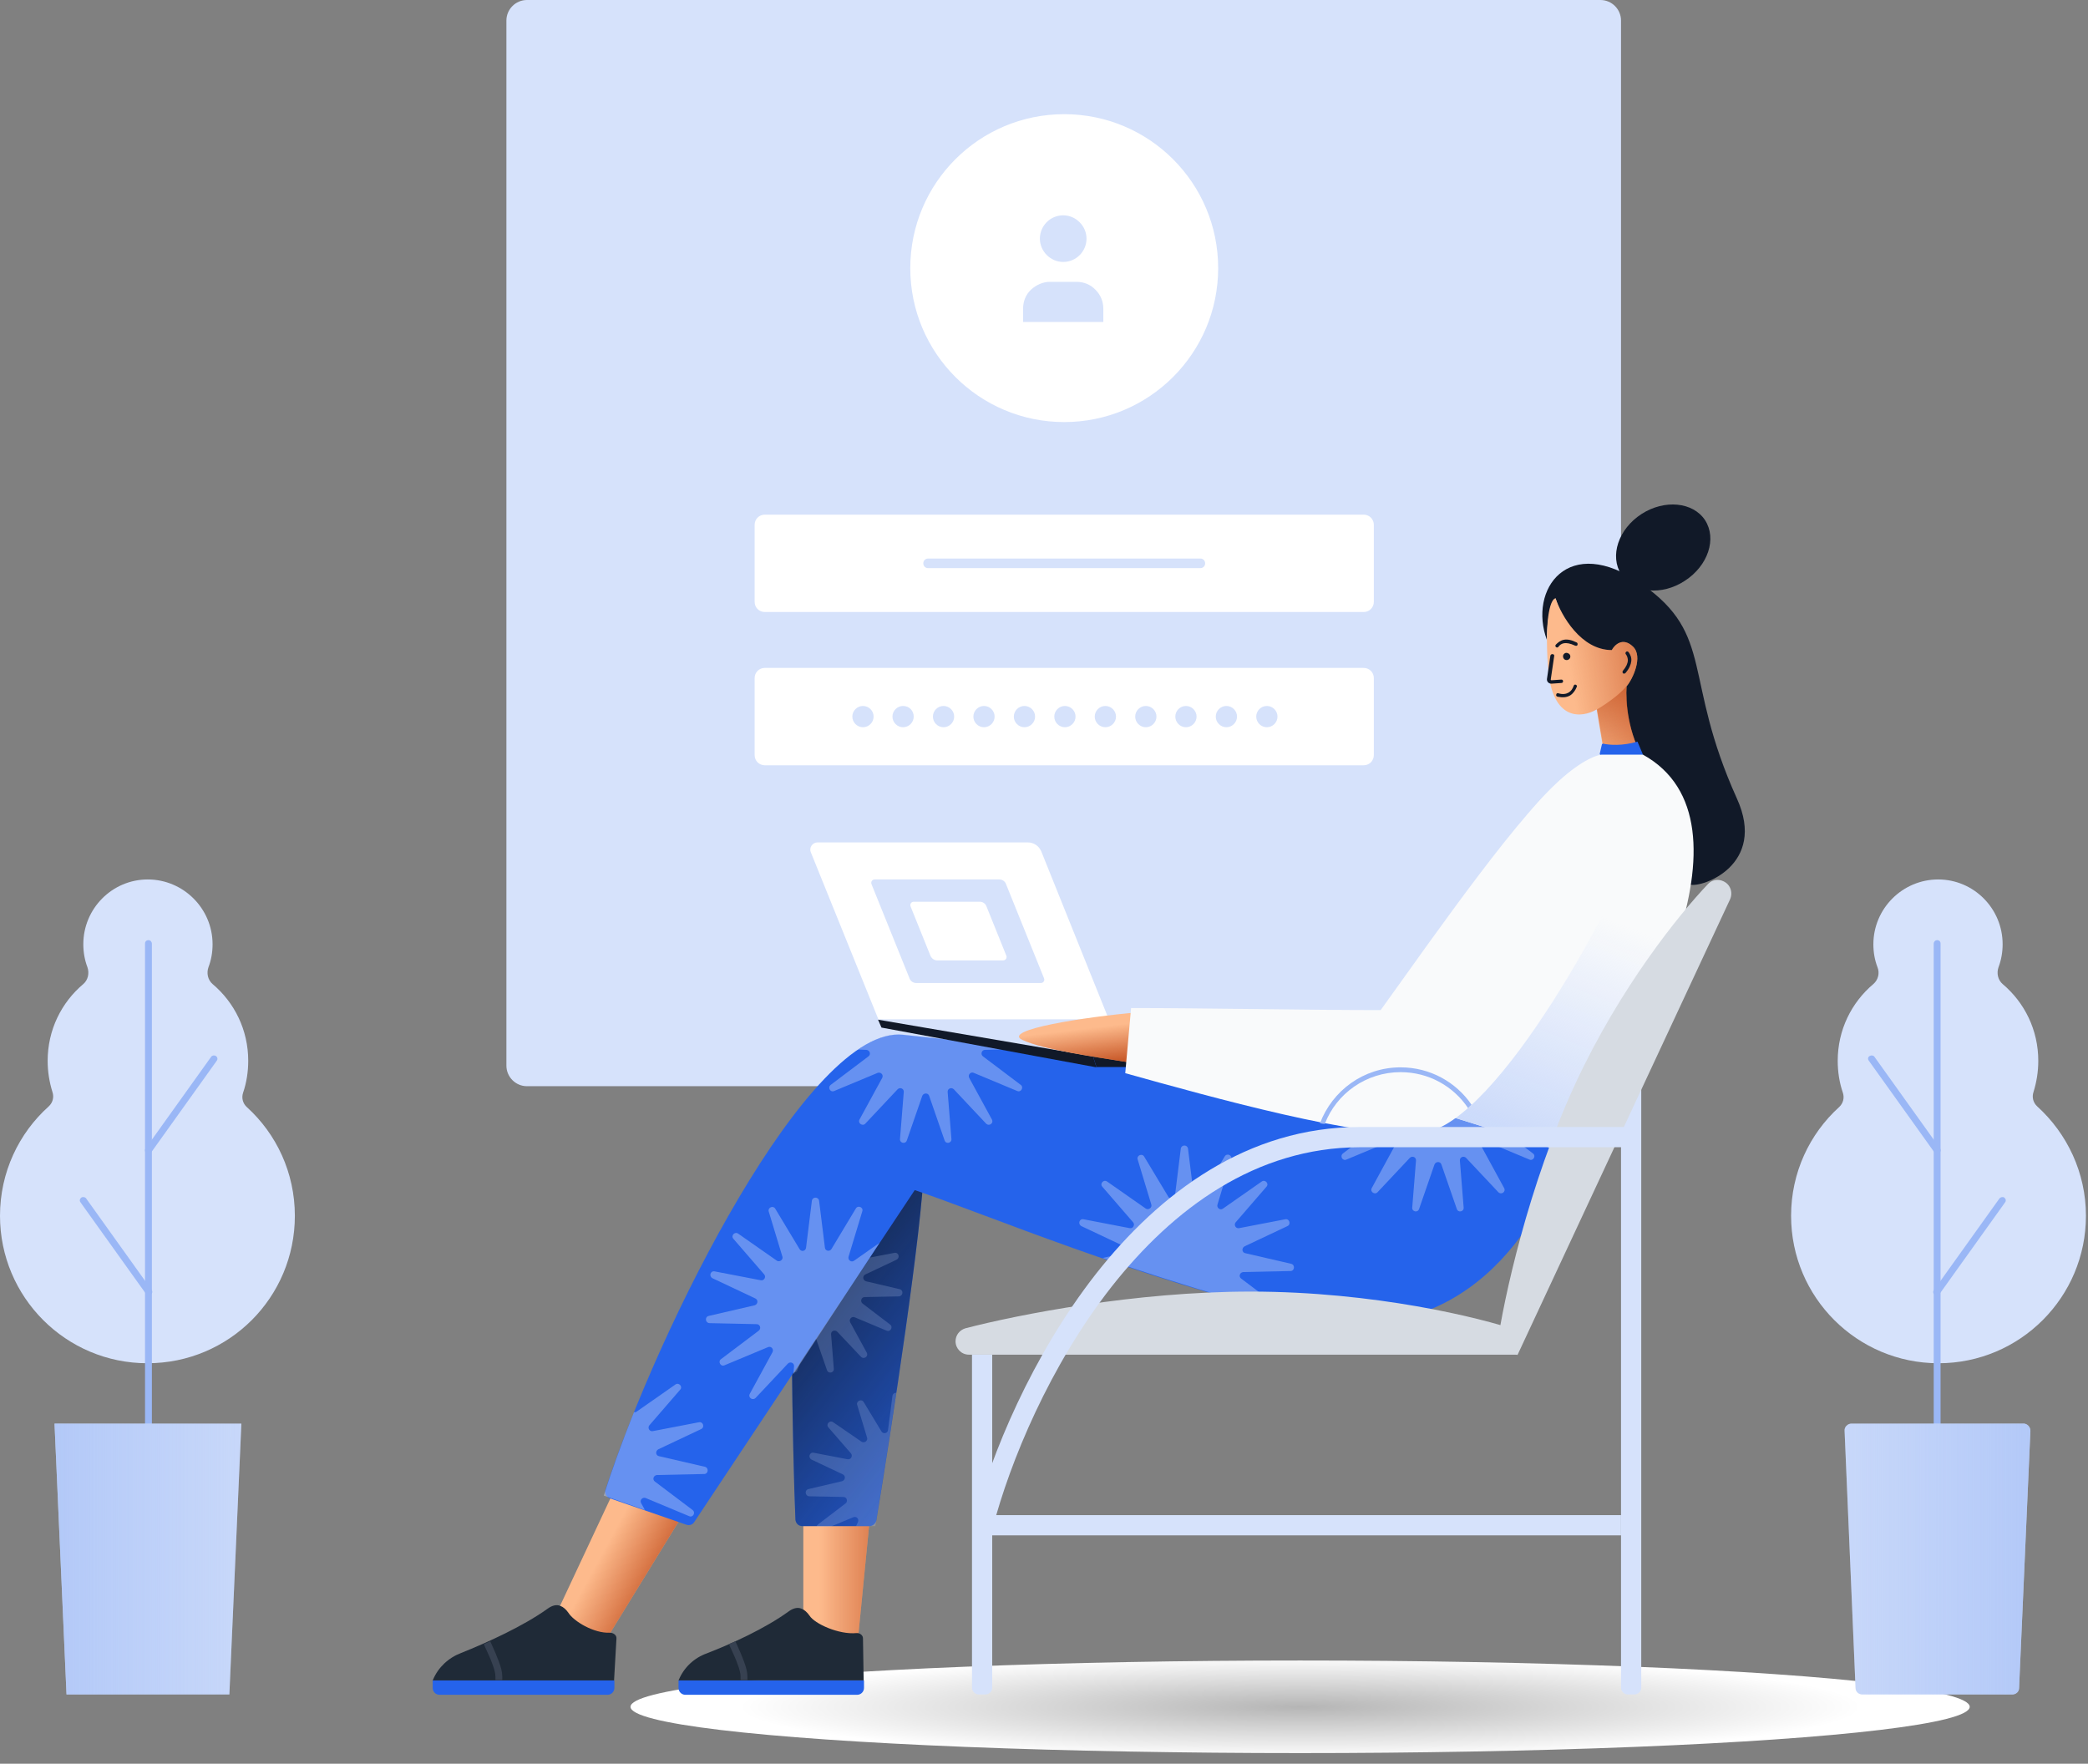
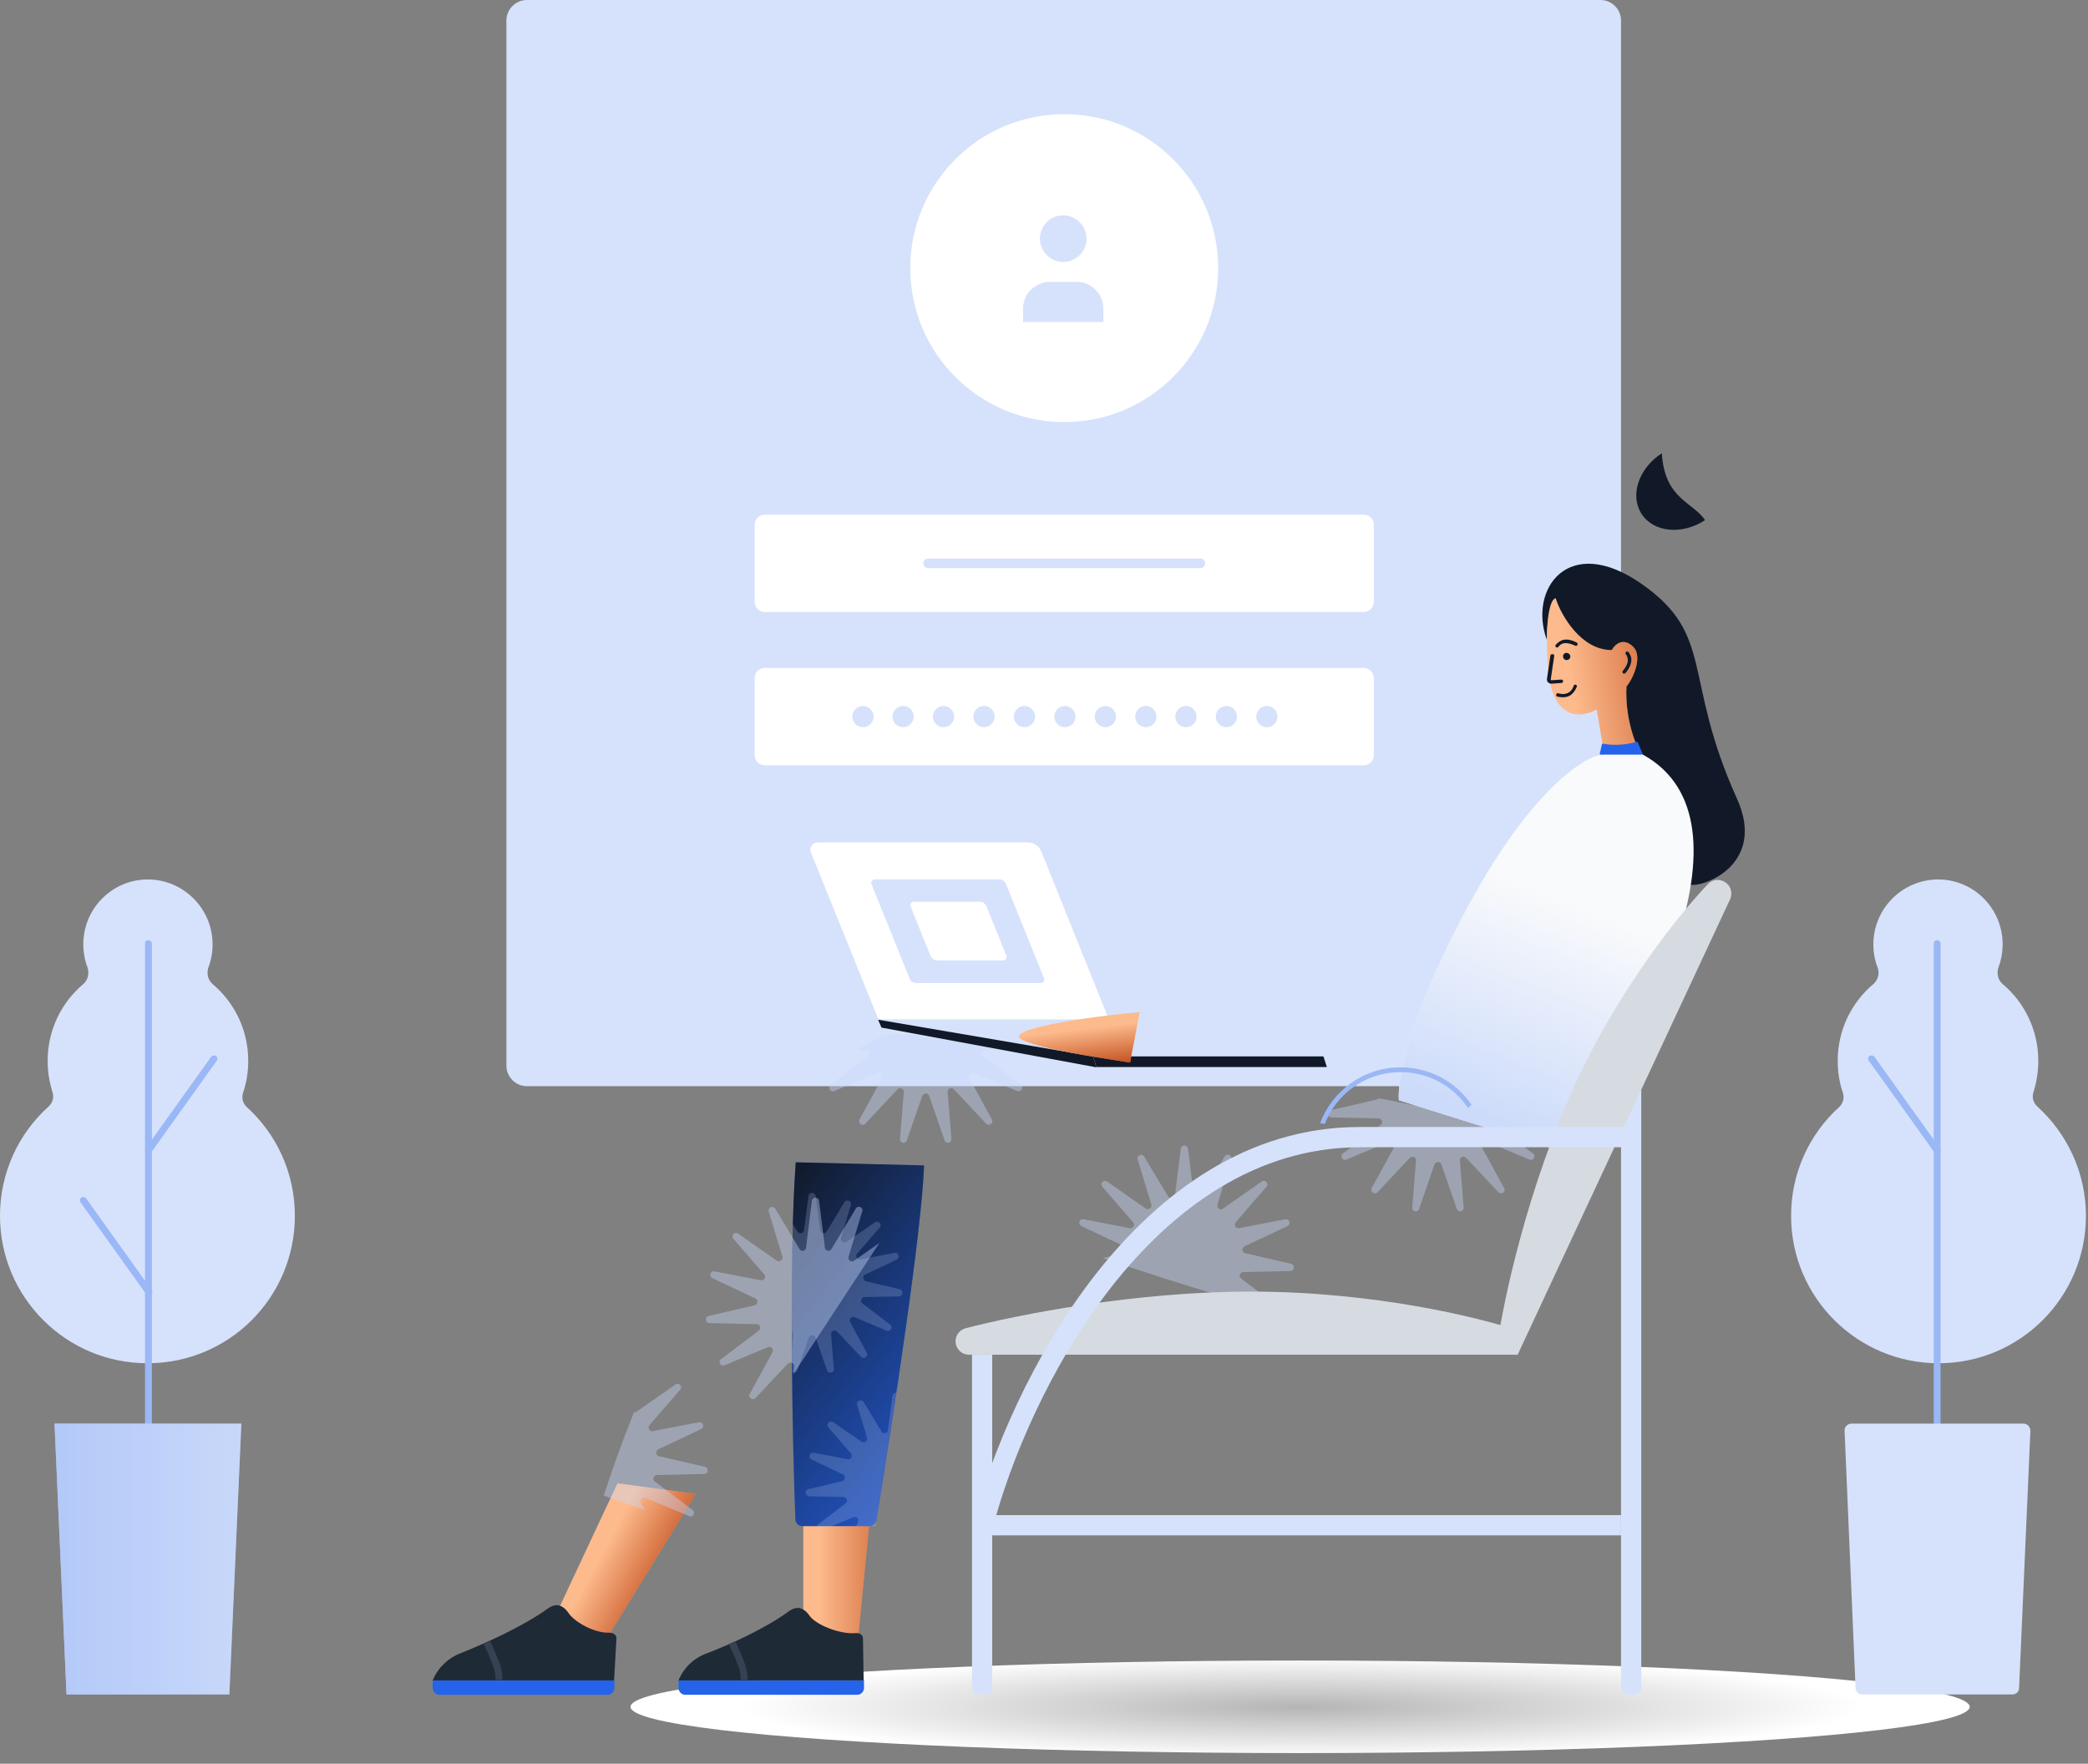
<svg xmlns="http://www.w3.org/2000/svg" version="1.1" id="Camada_1" x="0px" y="0px" viewBox="0 0 609 514.4" style="enable-background:new 0 0 609 514.4;" xml:space="preserve">
  <rect x="0" y="0" width="609" height="514.4" fill="#808080" stroke="none" />
  <style type="text/css"> .st0{fill:url(#SVGID_1_);} .st1{fill-rule:evenodd;clip-rule:evenodd;fill:#D6E2FB;} .st2{fill-rule:evenodd;clip-rule:evenodd;fill:#9AB7F6;} .st3{fill:#D6E2FB;} .st4{fill:url(#SVGID_2_);} .st5{fill:url(#SVGID_3_);} .st6{fill:#FFFFFF;} .st7{fill:#FDBA8C;} .st8{fill:url(#SVGID_4_);} .st9{fill:#2563EB;} .st10{fill:url(#SVGID_5_);} .st11{fill-rule:evenodd;clip-rule:evenodd;fill:#C8D8FA;fill-opacity:0.2;} .st12{fill:#1F2A37;} .st13{fill-rule:evenodd;clip-rule:evenodd;fill:#374151;} .st14{fill:url(#SVGID_6_);} .st15{fill-rule:evenodd;clip-rule:evenodd;fill:#C8D8FA;fill-opacity:0.4;} .st16{fill:#111928;} .st17{fill:url(#SVGID_7_);} .st18{fill-rule:evenodd;clip-rule:evenodd;fill:url(#SVGID_8_);} .st19{fill-rule:evenodd;clip-rule:evenodd;fill:#111928;} .st20{fill:url(#SVGID_9_);} .st21{fill:#F9FAFB;} .st22{fill:url(#SVGID_10_);} .st23{fill:#D6DBE2;} </style>
  <radialGradient id="SVGID_1_" cx="379.234" cy="497.847" r="163.714" gradientTransform="matrix(1 0 0 9.109324e-02 0 452.496)" gradientUnits="userSpaceOnUse">
    <stop offset="0" style="stop-color:#B5B5B5" />
    <stop offset="1" style="stop-color:#FFFFFF" />
  </radialGradient>
  <ellipse class="st0" cx="379.2" cy="497.8" rx="195.3" ry="13.5" />
  <path class="st1" d="M584.1,275.4c0,2.3-0.4,4.6-1.2,6.7c-0.6,1.7-0.2,3.7,1.2,4.9c6.4,5.4,10.4,13.4,10.4,22.4 c0,3.2-0.5,6.2-1.4,9.1c-0.5,1.5-0.1,3.1,1.1,4.2c8.7,7.9,14.2,19.3,14.2,31.9c0,23.7-19.2,43-43,43c-23.7,0-43-19.2-43-43 c0-12.6,5.4-23.9,14-31.7c1.2-1.1,1.6-2.7,1.1-4.2c-1-2.9-1.5-6.1-1.5-9.3c0-9,4-17,10.4-22.4c1.4-1.2,1.9-3.2,1.2-4.9 c-0.8-2.1-1.2-4.3-1.2-6.7c0-10.4,8.5-18.9,18.9-18.9S584.1,265,584.1,275.4z" />
  <path class="st2" d="M565,274.2c0.6,0,1,0.4,1,1v166c0,0.6-0.4,1-1,1c-0.6,0-1-0.4-1-1v-166C564,274.7,564.4,274.2,565,274.2z" />
-   <path class="st2" d="M584.6,349.3c0.4,0.3,0.6,0.9,0.2,1.4l-19.1,26.7c-0.3,0.4-0.9,0.6-1.4,0.2c-0.5-0.3-0.6-0.9-0.2-1.4l19.1-26.7 C583.6,349.1,584.2,349,584.6,349.3z" />
  <path class="st2" d="M545.3,308c-0.5,0.3-0.6,0.9-0.2,1.4l19.1,26.7c0.3,0.4,0.9,0.6,1.4,0.2c0.4-0.3,0.6-0.9,0.2-1.4l-19.1-26.7 C546.4,307.8,545.8,307.7,545.3,308z" />
  <path class="st3" d="M538,417.3c-0.1-1.1,0.9-2.1,2-2.1h50.2c1.1,0,2,1,2,2.1l-3.3,75c0,1.1-0.9,1.9-2,1.9h-43.7c-1.1,0-2-0.8-2-1.9 L538,417.3z" />
  <linearGradient id="SVGID_2_" gradientUnits="userSpaceOnUse" x1="657.673" y1="41.127" x2="500.117" y2="41.127" gradientTransform="matrix(1 0 0 -1 0 495.89)">
    <stop offset="0" style="stop-color:#9AB7F6" />
    <stop offset="1" style="stop-color:#9AB7F6;stop-opacity:0" />
  </linearGradient>
-   <path class="st4" d="M538,417.3c-0.1-1.1,0.9-2.1,2-2.1h50.2c1.1,0,2,1,2,2.1l-3.3,75c0,1.1-0.9,1.9-2,1.9h-43.7c-1.1,0-2-0.8-2-1.9 L538,417.3z" />
  <path class="st1" d="M24.3,275.4c0,2.3,0.4,4.6,1.2,6.7c0.6,1.7,0.2,3.7-1.2,4.9c-6.4,5.4-10.4,13.4-10.4,22.4 c0,3.2,0.5,6.2,1.4,9.1c0.5,1.5,0.1,3.1-1.1,4.2C5.5,330.5,0,341.9,0,354.6c0,23.7,19.2,43,43,43s43-19.2,43-43 c0-12.6-5.4-23.9-14-31.7c-1.2-1.1-1.6-2.7-1.1-4.2c1-2.9,1.5-6.1,1.5-9.3c0-9-4-17-10.4-22.4c-1.4-1.2-1.8-3.2-1.2-4.9 c0.8-2.1,1.2-4.3,1.2-6.7c0-10.4-8.5-18.9-18.9-18.9S24.3,265,24.3,275.4z" />
  <path class="st2" d="M43.3,274.2c-0.6,0-1,0.4-1,1v166c0,0.6,0.4,1,1,1c0.6,0,1-0.4,1-1v-166C44.3,274.7,43.9,274.2,43.3,274.2z" />
  <path class="st2" d="M23.7,349.3c-0.4,0.3-0.6,0.9-0.2,1.4l19.1,26.7c0.3,0.4,0.9,0.6,1.4,0.2c0.4-0.3,0.6-0.9,0.2-1.4l-19.1-26.7 C24.8,349.1,24.1,349,23.7,349.3z" />
  <path class="st2" d="M63,308c0.4,0.3,0.6,0.9,0.2,1.4l-19.1,26.7c-0.3,0.4-0.9,0.6-1.4,0.2c-0.4-0.3-0.6-0.9-0.2-1.4l19.1-26.7 C61.9,307.8,62.5,307.7,63,308z" />
  <path class="st3" d="M70.4,415.2H15.9l3.5,79h47.5L70.4,415.2z" />
  <linearGradient id="SVGID_3_" gradientUnits="userSpaceOnUse" x1="-49.359" y1="41.127" x2="108.197" y2="41.127" gradientTransform="matrix(1 0 0 -1 0 495.89)">
    <stop offset="0" style="stop-color:#9AB7F6" />
    <stop offset="1" style="stop-color:#9AB7F6;stop-opacity:0" />
  </linearGradient>
  <path class="st5" d="M70.4,415.2H15.9l3.5,79h47.5L70.4,415.2z" />
  <path class="st3" d="M147.7,6c0-3.3,2.7-6,6-6h313.1c3.3,0,6,2.7,6,6v304.8c0,3.3-2.7,6-6,6H153.7c-3.3,0-6-2.7-6-6V6z" />
  <path class="st6" d="M220.1,153.1c0-1.7,1.3-3,3-3h174.6c1.7,0,3,1.3,3,3v22.4c0,1.7-1.3,3-3,3H223.1c-1.7,0-3-1.3-3-3V153.1z" />
  <path class="st1" d="M269.3,164.3c0-0.8,0.6-1.4,1.4-1.4h79.4c0.8,0,1.4,0.6,1.4,1.4c0,0.8-0.6,1.4-1.4,1.4h-79.4 C269.9,165.7,269.3,165.1,269.3,164.3z" />
  <path class="st6" d="M220.1,197.8c0-1.7,1.3-3,3-3h174.6c1.7,0,3,1.3,3,3v22.4c0,1.7-1.3,3-3,3H223.1c-1.7,0-3-1.3-3-3V197.8z" />
  <path class="st3" d="M254.8,209c0,1.7-1.4,3.1-3.1,3.1c-1.7,0-3.1-1.4-3.1-3.1c0-1.7,1.4-3.1,3.1-3.1 C253.4,205.9,254.8,207.3,254.8,209z" />
  <path class="st3" d="M266.5,209c0,1.7-1.4,3.1-3.1,3.1c-1.7,0-3.1-1.4-3.1-3.1c0-1.7,1.4-3.1,3.1-3.1 C265.2,205.9,266.5,207.3,266.5,209z" />
  <path class="st3" d="M278.3,209c0,1.7-1.4,3.1-3.1,3.1s-3.1-1.4-3.1-3.1c0-1.7,1.4-3.1,3.1-3.1S278.3,207.3,278.3,209z" />
  <path class="st3" d="M290.1,209c0,1.7-1.4,3.1-3.1,3.1c-1.7,0-3.1-1.4-3.1-3.1c0-1.7,1.4-3.1,3.1-3.1 C288.7,205.9,290.1,207.3,290.1,209z" />
  <path class="st3" d="M301.9,209c0,1.7-1.4,3.1-3.1,3.1c-1.7,0-3.1-1.4-3.1-3.1c0-1.7,1.4-3.1,3.1-3.1 C300.5,205.9,301.9,207.3,301.9,209z" />
  <path class="st3" d="M313.7,209c0,1.7-1.4,3.1-3.1,3.1c-1.7,0-3.1-1.4-3.1-3.1c0-1.7,1.4-3.1,3.1-3.1 C312.3,205.9,313.7,207.3,313.7,209z" />
  <path class="st3" d="M325.5,209c0,1.7-1.4,3.1-3.1,3.1c-1.7,0-3.1-1.4-3.1-3.1c0-1.7,1.4-3.1,3.1-3.1 C324.1,205.9,325.5,207.3,325.5,209z" />
  <path class="st3" d="M337.3,209c0,1.7-1.4,3.1-3.1,3.1c-1.7,0-3.1-1.4-3.1-3.1c0-1.7,1.4-3.1,3.1-3.1 C335.9,205.9,337.3,207.3,337.3,209z" />
  <path class="st3" d="M349,209c0,1.7-1.4,3.1-3.1,3.1c-1.7,0-3.1-1.4-3.1-3.1c0-1.7,1.4-3.1,3.1-3.1C347.6,205.9,349,207.3,349,209z" />
  <path class="st3" d="M360.8,209c0,1.7-1.4,3.1-3.1,3.1c-1.7,0-3.1-1.4-3.1-3.1c0-1.7,1.4-3.1,3.1-3.1 C359.4,205.9,360.8,207.3,360.8,209z" />
  <path class="st3" d="M372.6,209c0,1.7-1.4,3.1-3.1,3.1c-1.7,0-3.1-1.4-3.1-3.1c0-1.7,1.4-3.1,3.1-3.1 C371.2,205.9,372.6,207.3,372.6,209z" />
  <path class="st6" d="M355.3,78.2c0,24.8-20.1,44.9-44.9,44.9c-24.8,0-44.9-20.1-44.9-44.9c0-24.8,20.1-44.9,44.9-44.9 C335.2,33.3,355.3,53.4,355.3,78.2z" />
  <path class="st3" d="M310.1,76.4c3.8,0,6.8-3.1,6.8-6.8s-3.1-6.8-6.8-6.8c-3.8,0-6.8,3.1-6.8,6.8S306.4,76.4,310.1,76.4z" />
  <path class="st3" d="M306.2,82.2h7.8c2.1,0,4.1,0.8,5.5,2.3c1.5,1.5,2.3,3.4,2.3,5.5v3.9h-23.4V90c0-2.1,0.8-4.1,2.3-5.5 C302.2,83.1,304.2,82.2,306.2,82.2z" />
  <path class="st7" d="M254.4,435.7l-4.2,42.8h-15.9v-45.9L254.4,435.7z" />
  <linearGradient id="SVGID_4_" gradientUnits="userSpaceOnUse" x1="273.656" y1="40.347" x2="238.994" y2="40.347" gradientTransform="matrix(1 0 0 -1 0 495.89)">
    <stop offset="0" style="stop-color:#B43403" />
    <stop offset="1" style="stop-color:#B43403;stop-opacity:0" />
  </linearGradient>
  <path class="st8" d="M254.4,435.7l-4.2,42.8h-15.9v-45.9L254.4,435.7z" />
  <path class="st9" d="M253.6,445.1h-19.6c-1.1,0-1.9-0.8-2-1.9c-0.8-18.5-2-76.8,0.1-104.2l37.4,0.9c-0.5,18.3-9.3,75.6-13.9,103.5 C255.4,444.4,254.5,445.1,253.6,445.1z" />
  <linearGradient id="SVGID_5_" gradientUnits="userSpaceOnUse" x1="212.607" y1="133.483" x2="298.408" y2="66.944" gradientTransform="matrix(1 0 0 -1 0 495.89)">
    <stop offset="0" style="stop-color:#111928" />
    <stop offset="1" style="stop-color:#111928;stop-opacity:0" />
  </linearGradient>
  <path class="st10" d="M253.6,445.1h-19.6c-1.1,0-1.9-0.8-2-1.9c-0.8-18.5-2-76.8,0.1-104.2l37.4,0.9c-0.5,18.3-9.3,75.6-13.9,103.5 C255.4,444.4,254.5,445.1,253.6,445.1z" />
  <path class="st11" d="M249.7,445.1h5.6c1.6-9.9,3.9-24,6.1-38.9c-0.5,0-1,0.3-1.1,0.9l-1.3,10c-0.1,1-1.4,1.2-1.9,0.4l-5.2-8.6 c-0.6-1-2.2-0.3-1.9,0.8l2.9,9.6c0.3,0.9-0.8,1.7-1.6,1.2l-8.3-5.7c-1-0.7-2.2,0.6-1.4,1.5l6.6,7.6c0.6,0.7,0,1.9-1,1.7l-9.9-1.9 c-1.2-0.2-1.7,1.4-0.6,2l9.1,4.3c0.9,0.4,0.8,1.7-0.2,2l-9.8,2.3c-1.2,0.3-1,2,0.2,2.1l10,0.2c1,0,1.4,1.3,0.6,1.9l-8,6.1 c-0.2,0.2-0.4,0.4-0.4,0.6h4.2l6.5-2.7c0.9-0.4,1.8,0.6,1.3,1.5L249.7,445.1z" />
  <path class="st11" d="M231.2,357l1.4,2.2c0.5,0.8,1.8,0.6,1.9-0.4l1.3-10c0.2-1.2,1.9-1.2,2.1,0l1.3,10c0.1,1,1.4,1.2,1.9,0.4 l5.2-8.6c0.6-1,2.2-0.3,1.9,0.8l-2.9,9.6c-0.3,0.9,0.8,1.7,1.6,1.2l8.3-5.7c1-0.7,2.2,0.6,1.4,1.5l-6.6,7.6c-0.6,0.7,0,1.9,1,1.7 l9.9-1.9c1.2-0.2,1.7,1.4,0.6,2l-9.1,4.3c-0.9,0.4-0.8,1.7,0.2,2l9.8,2.3c1.2,0.3,1,2-0.2,2.1l-10,0.2c-1,0-1.4,1.3-0.6,1.9l8,6.1 c1,0.7,0.1,2.3-1,1.8l-9.3-3.9c-0.9-0.4-1.8,0.6-1.3,1.5l4.8,8.8c0.6,1.1-0.8,2.1-1.7,1.2l-6.9-7.3c-0.7-0.7-1.9-0.2-1.8,0.8l0.8,10 c0.1,1.2-1.6,1.6-2,0.4l-3.3-9.5c-0.3-0.9-1.6-0.9-2,0l-3.3,9.5c-0.2,0.7-1,0.8-1.5,0.6c0-2.1,0-4.2-0.1-6.3l0.4-4.7 c0-0.4-0.1-0.7-0.4-0.9C230.8,377.4,230.9,366.6,231.2,357z" />
  <path class="st9" d="M197.9,490.1H252v2.2c0,1.1-0.9,2-2,2h-50.1c-1.1,0-2-0.9-2-2V490.1z" />
  <path class="st12" d="M198,489.9l-0.1,0.2h54l-0.2-12.3c0-0.9-1-1.6-1.9-1.5c-5.1,0.5-12.2-2.7-13.7-5.1c-0.7-1-1.5-1.7-2.3-2 c-1.3-0.6-2.7,0-3.8,0.8c-6.9,5-16.6,9.4-23.8,12.2C202.5,483.5,199.5,486.3,198,489.9z" />
  <path class="st13" d="M214.5,478.7l0.4,0.9c0.8,1.7,1.5,3.4,2.1,5c0.6,1.6,1,3.1,1,4.4v1h-2v-1c0-0.9-0.3-2.2-0.9-3.7 c-0.5-1.5-1.3-3.1-2.1-4.9l-0.4-0.9L214.5,478.7z" />
  <path class="st7" d="M202.9,435.7l-26.3,42.8h-18l21.5-45.9L202.9,435.7z" />
  <linearGradient id="SVGID_6_" gradientUnits="userSpaceOnUse" x1="198.63" y1="29.065" x2="175.06" y2="41.89" gradientTransform="matrix(1 0 0 -1 0 495.89)">
    <stop offset="0" style="stop-color:#B43403" />
    <stop offset="1" style="stop-color:#B43403;stop-opacity:0" />
  </linearGradient>
  <path class="st14" d="M202.9,435.7l-26.3,42.8h-18l21.5-45.9L202.9,435.7z" />
-   <path class="st9" d="M379.2,384.1c47.7,11.2,70.9-27.7,76.6-48.5c-22-15.4-157.7-30.2-192.4-33.8c-27.4-2.9-71.4,85.4-86.8,132.7 c-0.3,1,0.2,2.1,1.3,2.5l22.3,7.7c0.9,0.3,1.8,0,2.3-0.8l64.3-96.8C287.3,354,331.5,372.8,379.2,384.1z" />
  <path class="st15" d="M256.5,362.5l-7.4,5.2c-0.8,0.6-1.9-0.2-1.6-1.2l4-13.2c0.4-1.2-1.3-1.9-1.9-0.8l-7.1,11.8 c-0.5,0.8-1.8,0.6-1.9-0.4l-1.7-13.7c-0.2-1.2-1.9-1.2-2.1,0l-1.7,13.7c-0.1,1-1.4,1.3-1.9,0.4l-7.1-11.8c-0.6-1-2.2-0.3-1.9,0.8 l4,13.2c0.3,0.9-0.8,1.7-1.6,1.2l-11.3-7.9c-1-0.7-2.2,0.6-1.4,1.5l9,10.4c0.6,0.7,0,1.9-1,1.7l-13.5-2.6c-1.2-0.2-1.7,1.4-0.6,2 l12.5,5.9c0.9,0.4,0.8,1.7-0.2,2l-13.4,3.1c-1.2,0.3-1,2,0.2,2.1l13.8,0.3c1,0,1.4,1.3,0.6,1.9l-11,8.3c-1,0.7-0.1,2.3,1,1.8 l12.7-5.3c0.9-0.4,1.8,0.6,1.3,1.5l-6.6,12.1c-0.6,1.1,0.8,2.1,1.7,1.2l9.4-10c0.7-0.7,1.9-0.2,1.8,0.8l-0.2,2.3L256.5,362.5z" />
  <path class="st15" d="M300.7,305.9l-13.4,0.3c-1,0-1.4,1.3-0.6,1.9l11,8.3c1,0.7,0.1,2.3-1,1.8l-12.7-5.3c-0.9-0.4-1.8,0.6-1.3,1.5 l6.6,12.1c0.6,1.1-0.8,2.1-1.7,1.2l-9.4-10c-0.7-0.7-1.9-0.2-1.8,0.8l1.1,13.7c0.1,1.2-1.6,1.6-2,0.4l-4.5-13c-0.3-0.9-1.6-0.9-2,0 l-4.5,13c-0.4,1.2-2.1,0.8-2-0.4l1.1-13.7c0.1-1-1.1-1.5-1.8-0.8l-9.4,10c-0.8,0.9-2.3-0.1-1.7-1.2l6.6-12.1 c0.5-0.9-0.4-1.8-1.3-1.5l-12.7,5.3c-1.1,0.5-2-1-1-1.8l11-8.3c0.8-0.6,0.4-1.8-0.6-1.9l-2.5-0.1c4.7-3.2,9.1-4.8,13.2-4.4 C271.4,302.6,284.7,304,300.7,305.9z" />
  <path class="st15" d="M373.2,382.6c0.3-0.4,0.3-1-0.2-1.4l-11-8.3c-0.8-0.6-0.4-1.8,0.6-1.9l13.8-0.3c1.2,0,1.4-1.8,0.2-2.1 l-13.4-3.1c-1-0.2-1.1-1.5-0.2-2l12.5-5.9c1.1-0.5,0.6-2.2-0.6-2l-13.5,2.6c-1,0.2-1.6-1-1-1.7l9-10.4c0.8-0.9-0.4-2.2-1.4-1.5 l-11.3,7.9c-0.8,0.6-1.9-0.2-1.6-1.2l4-13.2c0.4-1.2-1.3-1.9-1.9-0.8l-7.1,11.8c-0.5,0.8-1.8,0.6-1.9-0.4l-1.7-13.7 c-0.2-1.2-1.9-1.2-2.1,0l-1.7,13.7c-0.1,1-1.4,1.2-1.9,0.4l-7.1-11.8c-0.6-1-2.2-0.3-1.9,0.8l4,13.2c0.3,0.9-0.8,1.7-1.6,1.2 l-11.3-7.9c-1-0.7-2.2,0.6-1.4,1.5l9,10.4c0.6,0.7,0,1.9-1,1.7l-13.5-2.6c-1.2-0.2-1.7,1.4-0.6,2l12.5,5.9c0.9,0.4,0.8,1.7-0.2,2 l-6.1,1.4c11.4,3.9,23.7,7.9,36.5,11.6c0.1-0.6,0.7-1.1,1.4-0.8l8.4,3.5C369.5,381.7,371.3,382.1,373.2,382.6z" />
  <path class="st15" d="M435.8,327.8c0.1,0.1,0.2,0.2,0.3,0.3l11,8.3c1,0.7,0.1,2.3-1,1.8l-12.7-5.3c-0.9-0.4-1.8,0.6-1.3,1.5 l6.6,12.1c0.6,1.1-0.8,2.1-1.7,1.2l-9.4-10c-0.7-0.7-1.9-0.2-1.8,0.8l1.1,13.7c0.1,1.2-1.6,1.6-2,0.4l-4.5-13c-0.3-0.9-1.6-0.9-2,0 l-4.5,13c-0.4,1.2-2.1,0.8-2-0.4l1.1-13.7c0.1-1-1.1-1.5-1.8-0.8l-9.4,10c-0.8,0.9-2.3-0.1-1.7-1.2l6.6-12.1 c0.5-0.9-0.4-1.8-1.3-1.5l-12.7,5.3c-1.1,0.5-2-1-1-1.8l11-8.3c0.8-0.6,0.4-1.8-0.6-1.9l-13.8-0.3c-1.2,0-1.4-1.8-0.2-2.1l13.4-3.1 c0.3-0.1,0.5-0.2,0.6-0.4C414.9,322.8,426.5,325.2,435.8,327.8z" />
  <path class="st15" d="M188.1,440.4l-1.1-2c-0.5-0.9,0.4-1.8,1.3-1.5l12.7,5.3c1.1,0.5,2-1,1-1.8l-11-8.3c-0.8-0.6-0.4-1.8,0.6-1.9 l13.8-0.3c1.2,0,1.4-1.8,0.2-2.1l-13.4-3.1c-1-0.2-1.1-1.5-0.2-2l12.5-5.9c1.1-0.5,0.6-2.2-0.6-2l-13.5,2.6c-1,0.2-1.6-1-1-1.7 l9-10.4c0.8-0.9-0.4-2.2-1.4-1.5l-11.3,7.9c-0.2,0.2-0.5,0.2-0.8,0.2c-3.5,8.8-6.5,17.1-8.8,24.3L188.1,440.4z" />
  <path class="st9" d="M126.2,490.1h53v2.2c0,1.1-0.9,2-2,2h-49c-1.1,0-2-0.9-2-2V490.1z" />
  <path class="st12" d="M126.3,489.9l-0.1,0.2h52.9l0.7-12.2c0.1-1-0.9-1.7-1.9-1.7c-4.8,0.2-10.6-3.4-12.1-5.8c-0.7-1-1.5-1.7-2.3-2 c-1.3-0.6-2.7,0-3.8,0.8c-7.1,5.1-17.7,9.9-25.2,12.9C130.8,483.5,127.8,486.3,126.3,489.9z" />
  <path class="st13" d="M143,478.7l0.4,0.9c0.8,1.7,1.5,3.4,2.1,5c0.6,1.6,1,3.1,1,4.4v1h-2v-1c0-0.9-0.3-2.2-0.9-3.7 c-0.5-1.5-1.3-3.1-2.1-4.9l-0.4-0.9L143,478.7z" />
  <path class="st6" d="M236.5,248.6c-0.6-1.4,0.5-2.9,1.9-2.9h61.4c1.7,0,3.2,1,3.9,2.6l19.7,49h-67.2L236.5,248.6z" />
  <path class="st3" d="M254.2,257.9c-0.3-0.7,0.2-1.4,0.9-1.4h36.4c0.8,0,1.6,0.5,1.9,1.3l11.1,27.5c0.3,0.7-0.2,1.4-0.9,1.4h-36.4 c-0.8,0-1.6-0.5-1.9-1.3L254.2,257.9z" />
  <path class="st6" d="M265.6,264.4c-0.3-0.7,0.2-1.4,0.9-1.4h19.3c0.8,0,1.6,0.5,1.9,1.3l5.8,14.4c0.3,0.7-0.2,1.4-0.9,1.4h-19.3 c-0.8,0-1.5-0.5-1.9-1.3L265.6,264.4z" />
  <path class="st3" d="M318.8,308.1h67.2l-62.7-10.7h-67.2L318.8,308.1z" />
  <path class="st16" d="M318.8,308.1h67.2l1,3.1h-67.2L318.8,308.1z" />
  <path class="st16" d="M318.8,308.1l-62.7-10.7l1,2.3l62.7,11.6L318.8,308.1z" />
-   <path class="st16" d="M497.3,151.7c3.5,5.4,0.9,13.3-5.9,17.7c-6.7,4.4-15,3.6-18.5-1.8s-0.9-13.3,5.9-17.7 C485.5,145.6,493.8,146.4,497.3,151.7z" />
+   <path class="st16" d="M497.3,151.7c-6.7,4.4-15,3.6-18.5-1.8s-0.9-13.3,5.9-17.7 C485.5,145.6,493.8,146.4,497.3,151.7z" />
  <path class="st16" d="M470.2,190c-9.4,0.8-14.9-10-16.5-15.5c-2.1,2.3-2.6,9.1-2.5,12.2c-5.5-14.7,6.1-31.4,27.6-16.4 c21.5,15,11.8,27.2,27.8,62.6c8.8,19.4-10.2,26.1-13.7,25.1c1.1-23.5-8.1-31.7-12.3-35.4l-0.1-0.1c-4.1-3.7-10.2-18-6.4-22.3 s3.6-11.7,0.5-12.6C472.3,186.9,470.7,188.9,470.2,190z" />
  <path class="st7" d="M465.7,206.9l2.9,17.3c5.5,1.7,9.8-0.5,11.3-1.9c-5.2-8.3-5.8-17.8-5.5-22.1c1.8-2.1,4.9-8.7,1.9-11.6 c-3-2.9-5.4-0.5-6.2,1c-9,0-14.7-10.1-16.4-15.1c-1.2,0.1-3.3,4.4-2.2,20.2C452.7,210.6,461.5,209.4,465.7,206.9z" />
  <linearGradient id="SVGID_7_" gradientUnits="userSpaceOnUse" x1="503.483" y1="302.974" x2="458.575" y2="295.38" gradientTransform="matrix(1 0 0 -1 0 495.89)">
    <stop offset="0" style="stop-color:#B43403" />
    <stop offset="1" style="stop-color:#B43403;stop-opacity:0" />
  </linearGradient>
  <path class="st17" d="M465.7,206.9l2.9,17.3c5.5,1.7,9.8-0.5,11.3-1.9c-5.2-8.3-5.8-17.8-5.5-22.1c1.8-2.1,4.9-8.7,1.9-11.6 c-3-2.9-5.4-0.5-6.2,1c-9,0-14.7-10.1-16.4-15.1c-1.2,0.1-3.3,4.4-2.2,20.2C452.7,210.6,461.5,209.4,465.7,206.9z" />
  <linearGradient id="SVGID_8_" gradientUnits="userSpaceOnUse" x1="465.693" y1="320.611" x2="473.524" y2="274.302" gradientTransform="matrix(1 0 0 -1 0 495.89)">
    <stop offset="0" style="stop-color:#B43403" />
    <stop offset="1" style="stop-color:#B43403;stop-opacity:0" />
  </linearGradient>
-   <path class="st18" d="M474.4,200.1c-2.1,2.7-7,5.9-8.6,6.8v0l2.5,14.7c4,0.6,7.8-0.6,10.3-1.8C474.9,212.6,474.2,204.3,474.4,200.1z " />
  <path class="st16" d="M458,191.3c0.1,0.6-0.3,1.1-0.9,1.2c-0.6,0.1-1.1-0.3-1.2-0.9c-0.1-0.6,0.3-1.1,0.9-1.2 C457.3,190.4,457.9,190.7,458,191.3z" />
  <path class="st19" d="M456.2,187.6c-0.7,0.1-1.3,0.5-1.7,1.1c-0.2,0.2-0.5,0.2-0.7,0c-0.2-0.2-0.2-0.5,0-0.7 c0.6-0.6,1.3-1.2,2.3-1.4c1-0.2,2.2,0,3.8,0.8c0.2,0.1,0.3,0.4,0.2,0.7s-0.4,0.3-0.7,0.2C457.9,187.6,456.9,187.5,456.2,187.6z" />
  <path class="st19" d="M474.8,192.7c0-0.7-0.2-1.4-0.6-1.9c-0.2-0.2-0.1-0.5,0.1-0.7c0.2-0.2,0.5-0.1,0.7,0.1 c0.5,0.7,0.9,1.5,0.8,2.6c-0.1,1-0.6,2.2-1.7,3.5c-0.2,0.2-0.5,0.2-0.7,0.1c-0.2-0.2-0.2-0.5-0.1-0.7 C474.4,194.4,474.7,193.5,474.8,192.7z" />
  <path class="st19" d="M452.9,190.8c0.3,0,0.5,0.3,0.4,0.6l-1,6.8c0,0.1,0.1,0.2,0.2,0.2l2.9-0.2c0.3,0,0.5,0.2,0.5,0.5 c0,0.3-0.2,0.5-0.5,0.5l-2.9,0.2c-0.8,0-1.4-0.6-1.3-1.4l1-6.8C452.3,190.9,452.6,190.7,452.9,190.8z" />
  <path class="st19" d="M457.5,202c0.7-0.4,1.2-1.1,1.5-2c0.1-0.3,0.4-0.4,0.6-0.3c0.3,0.1,0.4,0.4,0.3,0.6c-0.4,1-1,1.9-1.9,2.5 c-1,0.6-2.2,0.7-3.7,0.4c-0.3-0.1-0.5-0.3-0.4-0.6c0-0.3,0.3-0.5,0.6-0.4C455.8,202.6,456.8,202.4,457.5,202z" />
  <path class="st7" d="M298.2,303.3c6.2,2.9,21.5,5,31.4,6.6l2.8-14.7C316.2,296.6,292,300.4,298.2,303.3z" />
  <linearGradient id="SVGID_9_" gradientUnits="userSpaceOnUse" x1="316.685" y1="181.165" x2="314.952" y2="195.723" gradientTransform="matrix(1 0 0 -1 0 495.89)">
    <stop offset="0" style="stop-color:#B43403" />
    <stop offset="1" style="stop-color:#B43403;stop-opacity:0" />
  </linearGradient>
  <path class="st20" d="M298.2,303.3c6.2,2.9,21.5,5,31.4,6.6l2.8-14.7C316.2,296.6,292,300.4,298.2,303.3z" />
  <path class="st9" d="M477.6,216.3c-4.4,1.3-8.2,1-10,0.6c-0.2,0-0.4,0.1-0.4,0.3l-0.6,2.6c0,0.2,0.1,0.3,0.2,0.4 c4.3,1.4,10.2,1,12.4-0.1L477.6,216.3z" />
  <path class="st21" d="M456.2,336L408,320.9c-0.5-5.5,2.9-24.8,20.6-57.4c17.8-32.6,33-42.6,38.5-43.4h12.1 C514.4,239.6,478.5,305.5,456.2,336z" />
  <linearGradient id="SVGID_10_" gradientUnits="userSpaceOnUse" x1="431.864" y1="162.126" x2="459.999" y2="231.681" gradientTransform="matrix(1 0 0 -1 0 495.89)">
    <stop offset="0" style="stop-color:#C8D8FA" />
    <stop offset="1" style="stop-color:#C8D8FC;stop-opacity:0" />
  </linearGradient>
  <path class="st22" d="M456.2,336L408,320.9c-0.5-5.5,2.9-24.8,20.6-57.4c17.8-32.6,33-42.6,38.5-43.4h12.1 C514.4,239.6,478.5,305.5,456.2,336z" />
-   <path class="st21" d="M328.2,313l1.7-19c21.6,0,50.8,0.6,72.8,0.6c15.8-22,42.3-60,53.8-68c7-4.9,24.3,5.5,20.5,19 c-3.8,13.5-39.9,82.4-62.1,84.8C397.2,332.3,353,319.9,328.2,313z" />
  <path class="st2" d="M429.2,322.2c-4.5-6.6-12.1-10.9-20.7-10.9c-10.8,0-19.9,6.8-23.5,16.3c0.5,0.1,0.9,0.2,1.4,0.2 c3.4-8.9,12.1-15.1,22.1-15.1c8.2,0,15.4,4.1,19.7,10.5C428.5,322.8,428.9,322.5,429.2,322.2z" />
  <path class="st3" d="M472.8,441.9v5.9H289.1v-5.9H472.8z" />
  <path class="st3" d="M472.8,308.1h5.9v184.1c0,1.1-0.9,2-2,2h-1.9c-1.1,0-2-0.9-2-2V308.1z" />
  <path class="st23" d="M442.6,395.1h-160c-2.2,0-3.9-1.8-3.9-3.9c0-1.8,1.2-3.3,2.9-3.8c15.4-4,49.5-10.7,83.2-10.7 c36,0,67,7.6,78,11.4L442.6,395.1z" />
  <path class="st23" d="M504.6,262.3l-62,132.9l-5.9-3c1.8-13,9-46.4,22.9-76.4c12.9-27.7,30-49,38.6-58c1.1-1.2,2.9-1.5,4.4-0.8 C504.7,257.9,505.5,260.3,504.6,262.3z" />
  <path class="st3" d="M283.5,395.1h5.9v97.1c0,1.1-0.9,2-2,2h-1.9c-1.1,0-2-0.9-2-2V395.1z" />
  <path class="st1" d="M324.2,375.3c-18,23-29.6,50.9-34.7,70.5l-5.7-1.5c5.3-20.2,17.2-48.9,35.8-72.7c18.6-23.7,44.3-42.9,76.9-42.9 h81.6v5.9h-81.6C366.4,334.7,342.3,352.3,324.2,375.3z" />
</svg>